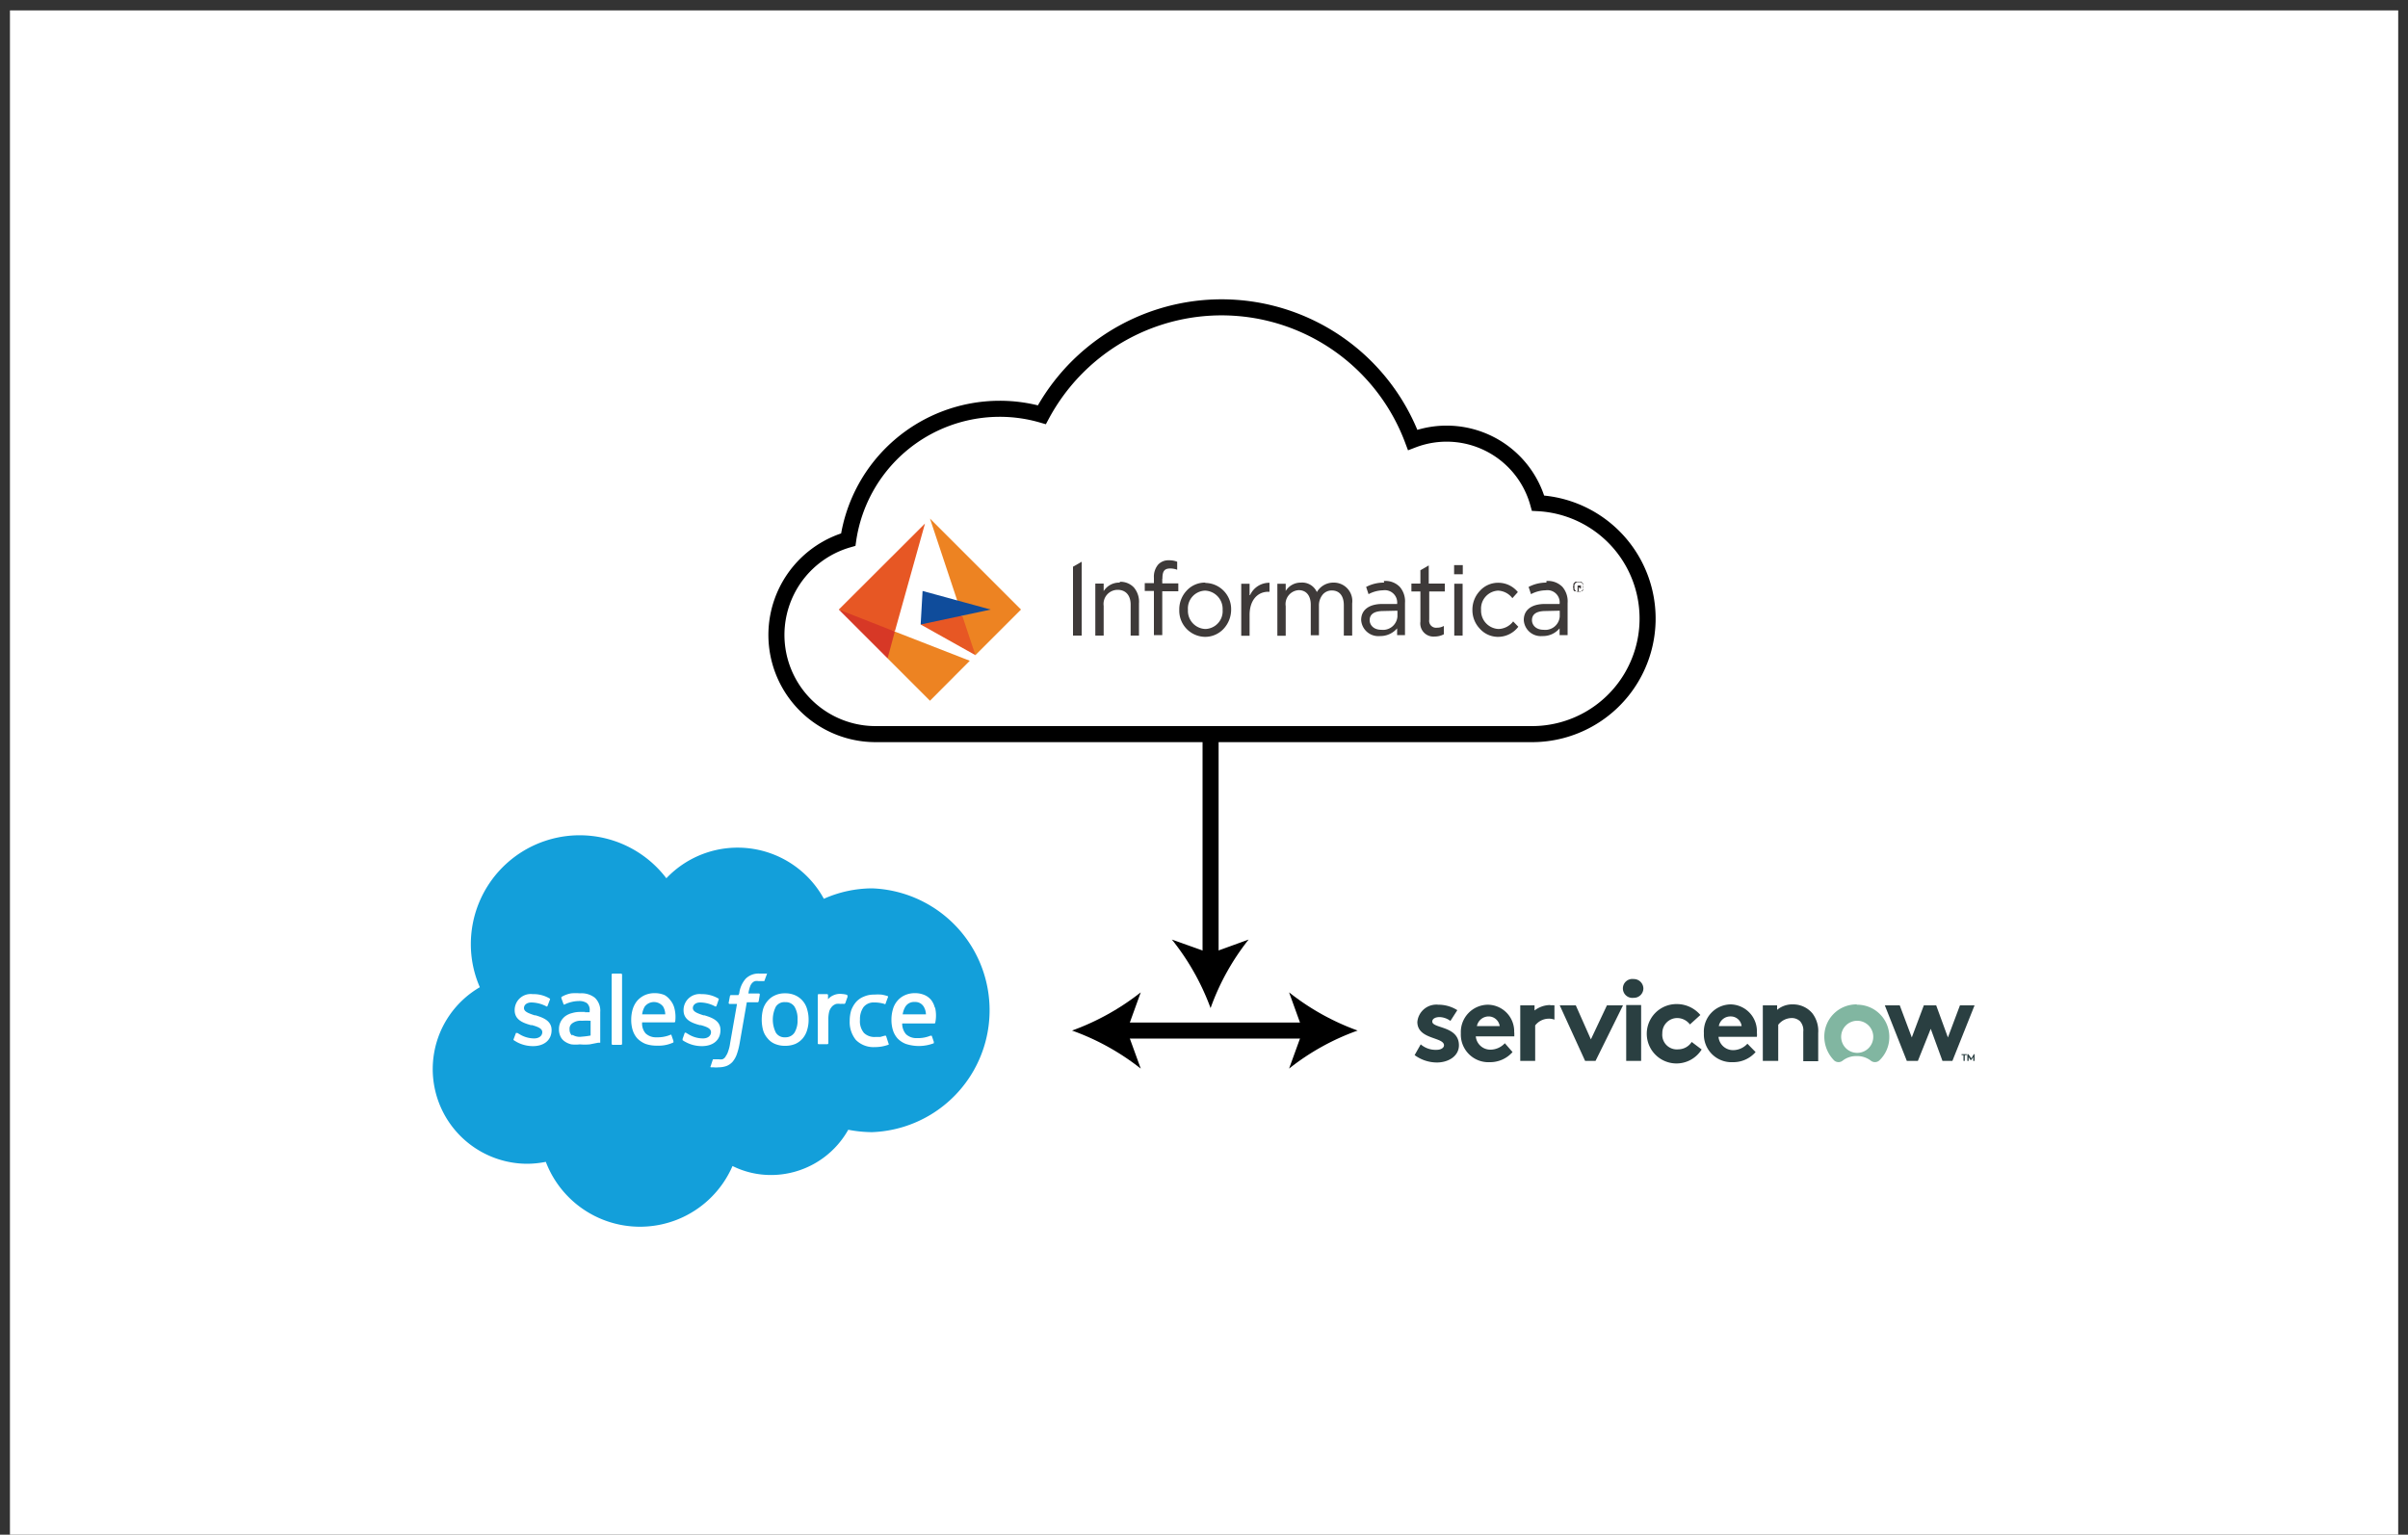
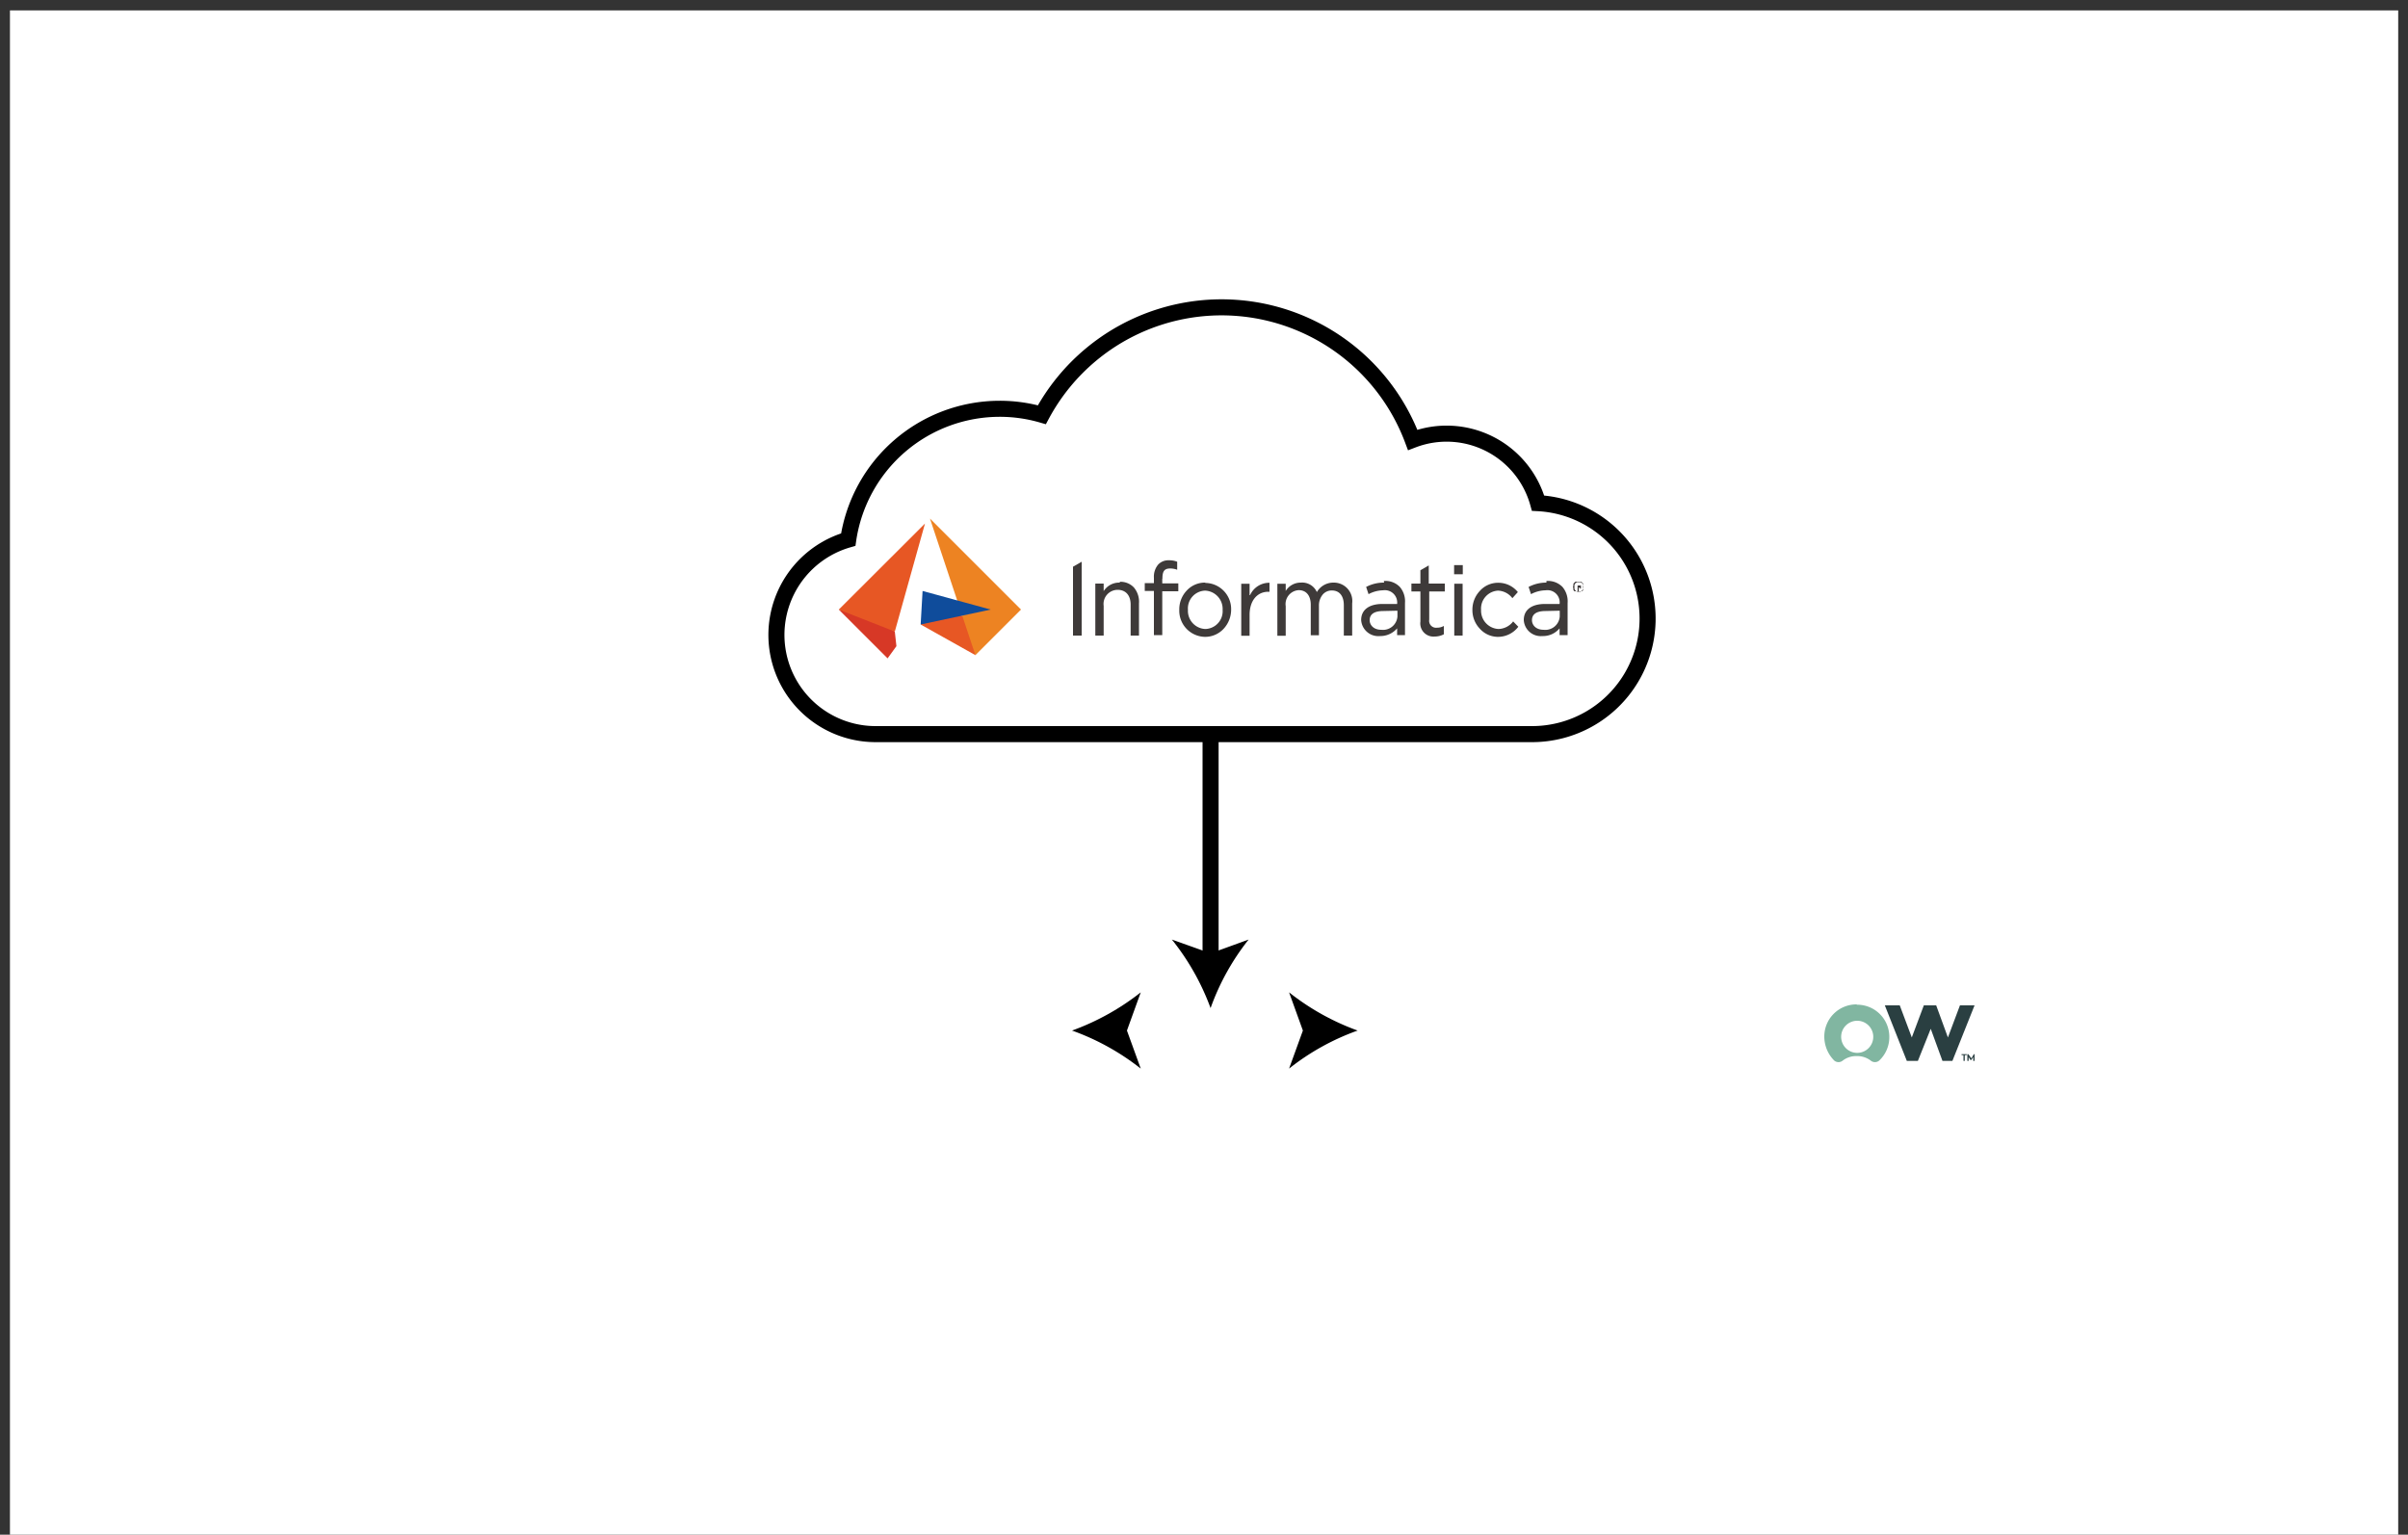
<svg xmlns="http://www.w3.org/2000/svg" id="Layer_1" data-name="Layer 1" viewBox="0 0 150 95.62">
  <rect x="0" y="0" width="150" height="95.62" fill="#333333" stroke="none" />
  <defs>
    <style>.cls-1{fill:#fff;}.cls-2{fill:none;stroke:#000;stroke-miterlimit:10;}.cls-3{fill:#139fda;}.cls-4,.cls-6{fill:#2a3f41;}.cls-4,.cls-5{fill-rule:evenodd;}.cls-5{fill:#81b6a1;}.cls-7{fill:#e75724;}.cls-8{fill:#ed8322;}.cls-9{fill:#0f4c9b;}.cls-10{fill:#d73826;}.cls-11{fill:#3e3a39;}</style>
  </defs>
  <rect class="cls-1" x="0.62" y="0.65" width="148.77" height="126.74" />
  <path class="cls-2" d="M95.81,31.35A5.91,5.91,0,0,0,88,27.41,12.71,12.71,0,0,0,64.9,25.84a9.44,9.44,0,0,0-2.63-.37,9.54,9.54,0,0,0-9.43,8.15,6.18,6.18,0,0,0,1.7,12.12H95.39a7.2,7.2,0,0,0,.42-14.39Z" />
-   <path class="cls-3" d="M41.51,54.72A6.12,6.12,0,0,1,51.32,56a7.45,7.45,0,0,1,3-.65,7.6,7.6,0,0,1,0,15.19,8,8,0,0,1-1.48-.15,5.52,5.52,0,0,1-4.81,2.82,5.36,5.36,0,0,1-2.4-.56A6.28,6.28,0,0,1,34,72.39a6,6,0,0,1-1.2.12,5.9,5.9,0,0,1-2.91-11,6.68,6.68,0,0,1-.56-2.69,6.78,6.78,0,0,1,12.17-4.11" />
  <path class="cls-1" d="M32,64.73a.07.07,0,0,0,0,.08l.2.12a2.13,2.13,0,0,0,1,.25c.71,0,1.16-.39,1.16-1h0c0-.57-.5-.77-1-.92l-.06,0c-.35-.12-.66-.22-.66-.45h0c0-.2.18-.35.46-.35a2.08,2.08,0,0,1,.91.23s.07.05.09,0,.14-.36.15-.39a.06.06,0,0,0,0-.08,1.94,1.94,0,0,0-1-.28h-.07a1,1,0,0,0-1.12,1h0c0,.6.51.79,1,.93l.08,0c.34.1.64.2.64.44h0c0,.22-.19.39-.51.39a1.75,1.75,0,0,1-.92-.27l-.12-.07s-.07,0-.09,0Z" />
  <path class="cls-1" d="M42.52,64.73c0,.06,0,.07,0,.08a1.32,1.32,0,0,0,.2.12,2.1,2.1,0,0,0,1,.25c.72,0,1.16-.39,1.16-1h0c0-.57-.5-.77-1-.92l-.06,0c-.36-.12-.66-.22-.66-.45h0c0-.2.18-.35.45-.35a2,2,0,0,1,.91.23s.07.05.1,0,.13-.36.14-.39a.06.06,0,0,0,0-.08,2,2,0,0,0-1-.28h-.07a1,1,0,0,0-1.11,1h0c0,.6.5.79,1,.93l.07,0c.35.1.64.2.64.44h0c0,.22-.19.39-.5.39a1.72,1.72,0,0,1-.92-.27l-.12-.07a.07.07,0,0,0-.1,0Z" />
  <path class="cls-1" d="M49.68,63.53a1.43,1.43,0,0,1-.19.81.66.66,0,0,1-.58.29.63.63,0,0,1-.58-.29,1.82,1.82,0,0,1,0-1.62.63.63,0,0,1,.58-.28.65.65,0,0,1,.58.28,1.43,1.43,0,0,1,.19.81m.6-.64a1.33,1.33,0,0,0-.73-.87,1.47,1.47,0,0,0-.64-.13,1.41,1.41,0,0,0-.64.13,1.25,1.25,0,0,0-.46.35,1.38,1.38,0,0,0-.28.52,2.61,2.61,0,0,0-.08.64,2.55,2.55,0,0,0,.08.64,1.31,1.31,0,0,0,.28.52,1.15,1.15,0,0,0,.46.35,1.56,1.56,0,0,0,.64.12,1.62,1.62,0,0,0,.64-.12,1.31,1.31,0,0,0,.46-.35,1.43,1.43,0,0,0,.27-.52,2.15,2.15,0,0,0,.09-.64,2.2,2.2,0,0,0-.09-.64" />
  <path class="cls-1" d="M55.19,64.53s-.08,0-.08,0l-.28.08-.32,0a.93.93,0,0,1-.69-.25,1.13,1.13,0,0,1-.25-.82,1.3,1.3,0,0,1,.22-.79.8.8,0,0,1,.67-.29,2.08,2.08,0,0,1,.63.09.05.05,0,0,0,.07,0c.05-.15.09-.25.15-.41a.06.06,0,0,0,0-.07,2.32,2.32,0,0,0-.4-.1,3,3,0,0,0-.45,0,1.53,1.53,0,0,0-.66.13,1.26,1.26,0,0,0-.49.35,1.69,1.69,0,0,0-.29.51,2.27,2.27,0,0,0-.09.65,1.76,1.76,0,0,0,.39,1.19,1.55,1.55,0,0,0,1.18.44,2.43,2.43,0,0,0,.85-.15.05.05,0,0,0,0-.07Z" />
-   <path class="cls-1" d="M56.23,63.2a1.3,1.3,0,0,1,.17-.48.63.63,0,0,1,.58-.29.61.61,0,0,1,.56.29,1,1,0,0,1,.14.48Zm2-.42A1.26,1.26,0,0,0,58,62.3,1.1,1.1,0,0,0,57.6,62a1.46,1.46,0,0,0-.58-.12,1.5,1.5,0,0,0-.66.13,1.31,1.31,0,0,0-.47.36,1.36,1.36,0,0,0-.27.52,2.27,2.27,0,0,0-.09.65,2.15,2.15,0,0,0,.09.64,1.4,1.4,0,0,0,.29.52,1.43,1.43,0,0,0,.51.34A2.6,2.6,0,0,0,58.17,65s0,0,0-.09l-.13-.38s-.08,0-.08,0a2,2,0,0,1-.83.15.94.94,0,0,1-.69-.24,1,1,0,0,1-.24-.67h2a.06.06,0,0,0,.06-.05A2.2,2.2,0,0,0,58.25,62.78Z" />
+   <path class="cls-1" d="M56.23,63.2a1.3,1.3,0,0,1,.17-.48.63.63,0,0,1,.58-.29.61.61,0,0,1,.56.29,1,1,0,0,1,.14.48Zm2-.42A1.26,1.26,0,0,0,58,62.3,1.1,1.1,0,0,0,57.6,62a1.46,1.46,0,0,0-.58-.12,1.5,1.5,0,0,0-.66.13,1.31,1.31,0,0,0-.47.36,1.36,1.36,0,0,0-.27.52,2.27,2.27,0,0,0-.09.65,2.15,2.15,0,0,0,.09.64,1.4,1.4,0,0,0,.29.52,1.43,1.43,0,0,0,.51.34A2.6,2.6,0,0,0,58.17,65s0,0,0-.09l-.13-.38s-.08,0-.08,0a2,2,0,0,1-.83.15.94.94,0,0,1-.69-.24,1,1,0,0,1-.24-.67h2a.06.06,0,0,0,.06-.05Z" />
  <path class="cls-1" d="M40,63.2a1.29,1.29,0,0,1,.16-.48.72.72,0,0,1,1.15,0,1,1,0,0,1,.13.48Zm2-.42a1.26,1.26,0,0,0-.26-.48A1.16,1.16,0,0,0,41.4,62a1.54,1.54,0,0,0-.58-.12,1.51,1.51,0,0,0-.67.13,1.4,1.4,0,0,0-.47.36,1.51,1.51,0,0,0-.27.52,2.27,2.27,0,0,0-.09.65,2.15,2.15,0,0,0,.09.64,1.4,1.4,0,0,0,.29.52,1.52,1.52,0,0,0,.51.34,2.06,2.06,0,0,0,.74.11,2.13,2.13,0,0,0,1-.2s0,0,0-.09l-.13-.38a.05.05,0,0,0-.07,0,2.07,2.07,0,0,1-.84.15.94.94,0,0,1-.69-.24A.93.93,0,0,1,40,63.7h2a.06.06,0,0,0,.06-.05A2.2,2.2,0,0,0,42,62.78Z" />
  <path class="cls-1" d="M35.65,64.52a.28.28,0,0,1-.11-.12.48.48,0,0,1-.06-.26.41.41,0,0,1,.18-.39.88.88,0,0,1,.58-.15,5.28,5.28,0,0,1,.55,0v.92h0a4.76,4.76,0,0,1-.54.07.87.87,0,0,1-.6-.12m.81-1.42h-.32a1.68,1.68,0,0,0-.5.07,1.23,1.23,0,0,0-.42.19,1,1,0,0,0-.29.34,1,1,0,0,0-.11.46,1,1,0,0,0,.09.46.76.76,0,0,0,.27.32,1.19,1.19,0,0,0,.41.18,2.22,2.22,0,0,0,.53,0,3.18,3.18,0,0,0,.62,0l.51-.1.14,0s0-.07,0-.07V63.06a1.11,1.11,0,0,0-.33-.89,1.34,1.34,0,0,0-.93-.28,3.29,3.29,0,0,0-.54,0,1.77,1.77,0,0,0-.62.23s0,0,0,.08l.14.38a.05.05,0,0,0,.07,0h0a2.12,2.12,0,0,1,.88-.21.85.85,0,0,1,.5.13.56.56,0,0,1,.17.49v.08l-.33,0" />
  <path class="cls-1" d="M52.78,62.06a0,0,0,0,0,0-.07,1.4,1.4,0,0,0-.34-.06,1,1,0,0,0-.52.08.89.89,0,0,0-.34.25V62a.06.06,0,0,0-.06-.06H51a.06.06,0,0,0-.06.06v3a.06.06,0,0,0,.06.06h.53a.07.07,0,0,0,.07-.06V63.53a1.93,1.93,0,0,1,.06-.53.85.85,0,0,1,.18-.3.64.64,0,0,1,.25-.15.93.93,0,0,1,.27,0,1,1,0,0,1,.22,0s.06,0,.08-.06l.15-.42" />
  <path class="cls-1" d="M47.79,60.66l-.2,0-.28,0a1.13,1.13,0,0,0-.85.31,1.68,1.68,0,0,0-.41.92L46,62h-.46a.07.07,0,0,0-.07.06l-.08.42a.06.06,0,0,0,.07.07h.45L45.48,65a2.29,2.29,0,0,1-.12.5,1,1,0,0,1-.14.29A.4.4,0,0,1,45,66a.79.79,0,0,1-.23,0l-.17,0-.1,0s-.06,0-.08,0-.13.38-.15.42a.07.07,0,0,0,0,.08l.19,0a1.06,1.06,0,0,0,.29,0,1.5,1.5,0,0,0,.5-.08,1,1,0,0,0,.38-.26,1.52,1.52,0,0,0,.26-.45,4.13,4.13,0,0,0,.18-.68l.45-2.58h.67a.08.08,0,0,0,.07-.06l.07-.42s0-.07-.06-.07h-.65a2.09,2.09,0,0,1,.11-.45.6.6,0,0,1,.14-.22.37.37,0,0,1,.17-.1.47.47,0,0,1,.21,0h.17l.1,0c.07,0,.08,0,.09,0l.16-.43s0-.06,0-.07" />
  <rect class="cls-1" x="38.1" y="60.66" width="0.65" height="4.44" rx="0.06" />
-   <path class="cls-4" d="M96.59,62.62a1.61,1.61,0,0,0-1,.34v-.32h-.89V66.1h.93V63.89a1.08,1.08,0,0,1,.83-.42,1,1,0,0,1,.37.06v-.89a1.1,1.1,0,0,0-.27,0m-8.06,2.43a1.42,1.42,0,0,0,1,.34c.25,0,.45-.12.45-.28,0-.53-1.66-.35-1.66-1.46a1.19,1.19,0,0,1,1.31-1.07,2.2,2.2,0,0,1,1.18.34l-.43.67a1.2,1.2,0,0,0-.67-.24c-.26,0-.46.1-.46.28,0,.44,1.66.26,1.66,1.48,0,.67-.65,1.07-1.38,1.07a2.36,2.36,0,0,1-1.38-.46Zm5.82-.71a1.66,1.66,0,0,0-1.63-1.76A1.7,1.7,0,0,0,91,64.38a1.72,1.72,0,0,0,1.81,1.8,1.86,1.86,0,0,0,1.41-.63L93.74,65a1.23,1.23,0,0,1-.87.4.91.91,0,0,1-.94-.83h2.4c0-.08,0-.16,0-.26M92,63.93a.75.75,0,0,1,.73-.6.7.7,0,0,1,.69.6Zm7.1.83,1-2.12h1L99.39,66.1h-.65l-1.58-3.46h1ZM101.76,61a.6.6,0,0,1,.61.58.59.59,0,0,1-.61.59.59.59,0,1,1,0-1.17m-.46,1.62h.93V66.1h-.93ZM106,65.39a1.85,1.85,0,1,1-1.54-2.83,1.92,1.92,0,0,1,1.46.68l-.65.59a1,1,0,0,0-.79-.4.93.93,0,0,0-.93.95.91.91,0,0,0,1,1,1,1,0,0,0,.83-.46Zm3.36.16a1.84,1.84,0,0,1-1.42.63,1.72,1.72,0,0,1-1.8-1.8,1.69,1.69,0,0,1,1.68-1.8,1.67,1.67,0,0,1,1.62,1.76,1.06,1.06,0,0,1,0,.26h-2.39a.91.91,0,0,0,.93.83,1.21,1.21,0,0,0,.87-.4Zm-.87-1.62a.68.68,0,0,0-.69-.6.73.73,0,0,0-.73.6Zm1.32,2.17V62.64h.89v.28a1.47,1.47,0,0,1,1-.34,1.56,1.56,0,0,1,1.2.56,1.81,1.81,0,0,1,.36,1.22v1.76h-.93V64.28a.85.85,0,0,0-.2-.65.75.75,0,0,0-.53-.2,1.08,1.08,0,0,0-.83.42V66.1Z" />
  <path class="cls-5" d="M115.64,62.58a2,2,0,0,0-2,2,2.12,2.12,0,0,0,.62,1.5.41.41,0,0,0,.53,0,1.37,1.37,0,0,1,.87-.28,1.39,1.39,0,0,1,.87.28.41.41,0,0,0,.53,0,2,2,0,0,0,.63-1.48,2,2,0,0,0-2-2m0,3a1,1,0,0,1-1-1,1,1,0,0,1,1-1,1,1,0,1,1,0,2" />
  <path class="cls-4" d="M119.47,66.1h-.69l-1.37-3.46h.93l.75,2,.75-2h.77l.73,2,.75-2H123l-1.38,3.46H121l-.73-2Z" />
  <path class="cls-6" d="M122.51,65.68v.06h-.12v.36h-.08v-.36h-.12v-.06Zm.29.26.16-.26H123v.42h-.08v-.24l-.12.18h-.06l-.11-.18v.24h-.08v-.42h.06Z" />
-   <line class="cls-2" x1="69.8" y1="64.21" x2="81.56" y2="64.21" />
  <path d="M66.78,64.21a15.12,15.12,0,0,1,4.28,2.37l-.86-2.37.86-2.38A15.39,15.39,0,0,1,66.78,64.21Z" />
  <path d="M84.57,64.21a14.93,14.93,0,0,0-4.27,2.37l.86-2.37-.86-2.38A15.2,15.2,0,0,0,84.57,64.21Z" />
  <line class="cls-2" x1="75.41" y1="59.8" x2="75.41" y2="45.74" />
  <path d="M75.41,62.81a14.93,14.93,0,0,1,2.37-4.27l-2.37.86L73,58.54A15.2,15.2,0,0,1,75.41,62.81Z" />
  <polygon class="cls-7" points="57.35 38.91 60.76 40.82 60.89 39.37 59.95 38.36 58.55 38.13 57.35 38.91" />
  <polygon class="cls-8" points="57.93 32.31 60.76 40.82 63.6 37.98 57.93 32.31" />
  <polygon class="cls-9" points="57.47 36.82 57.35 38.91 61.71 37.98 57.47 36.82" />
  <polygon class="cls-10" points="52.25 37.98 52.25 37.98 55.29 41.02 55.84 40.26 55.74 39.35 54.36 38.45 52.25 37.98" />
  <polygon class="cls-7" points="57.62 32.62 52.25 37.98 55.74 39.35 57.62 32.62" />
-   <polygon class="cls-8" points="55.74 39.35 55.29 41.02 57.93 43.66 60.41 41.17 55.74 39.35" />
  <polygon class="cls-11" points="67.38 39.6 66.84 39.6 66.84 35.31 67.38 35 67.38 39.6" />
  <polygon class="cls-11" points="91.12 35.78 90.58 35.78 90.58 35.36 90.58 35.21 91.12 35.21 91.12 35.78" />
  <path class="cls-11" d="M69.75,36.3a1.14,1.14,0,0,0-1,.53v-.47h-.52V39.6h.52V37.75a.88.88,0,0,1,.87-1c.51,0,.81.35.81.92V39.6h.52v-2a1.38,1.38,0,0,0-.32-1,1.14,1.14,0,0,0-.87-.35" />
  <path class="cls-11" d="M76.16,38v0a1.11,1.11,0,0,1-1.08,1.19A1.13,1.13,0,0,1,74,38h0a1.11,1.11,0,0,1,1.07-1.2A1.14,1.14,0,0,1,76.16,38M75.08,36.3a1.54,1.54,0,0,0-1.16.5A1.7,1.7,0,0,0,73.46,38v0a1.63,1.63,0,0,0,1.6,1.68,1.57,1.57,0,0,0,1.16-.5A1.75,1.75,0,0,0,76.69,38h0a1.63,1.63,0,0,0-1.61-1.68" />
  <path class="cls-11" d="M77.84,37.08v-.71h-.52v3.24h.52v-1.3c0-.87.46-1.44,1.17-1.44h.07v-.56h0a1.31,1.31,0,0,0-1.21.77" />
  <path class="cls-11" d="M83.09,36.3a1.19,1.19,0,0,0-1.06.59,1,1,0,0,0-1-.59,1.09,1.09,0,0,0-.94.52v-.45h-.52v3.24h.52V37.77a.87.87,0,0,1,.81-1c.47,0,.75.34.75.91v1.9h.51V37.74a1.06,1.06,0,0,1,.24-.7.73.73,0,0,1,.56-.25c.48,0,.75.34.75.92V39.6h.52v-2a1.15,1.15,0,0,0-1.16-1.3" />
  <path class="cls-11" d="M90,36.85v-.49H89V35.23l-.52.3v.83h-.56v.49h.56v1.88a.82.82,0,0,0,.89.93,1.23,1.23,0,0,0,.57-.14h0V39l0,0a.84.84,0,0,1-.43.11.43.43,0,0,1-.48-.5V36.85Z" />
  <path class="cls-11" d="M94.25,38.73a1.19,1.19,0,0,1-.9.46A1.14,1.14,0,0,1,92.26,38h0a1.12,1.12,0,0,1,1.06-1.2,1.18,1.18,0,0,1,.89.47l0,0,.34-.38,0,0a1.56,1.56,0,0,0-1.23-.58,1.52,1.52,0,0,0-1.14.51A1.7,1.7,0,0,0,91.72,38v0a1.67,1.67,0,0,0,.46,1.17,1.52,1.52,0,0,0,1.14.51,1.59,1.59,0,0,0,1.26-.63l0,0-.33-.34Z" />
  <path class="cls-11" d="M87.05,38.05v.36a.9.9,0,0,1-1,.83c-.5,0-.73-.31-.73-.6v0c0-.27.15-.57.86-.57Zm-.83-1.75a2.36,2.36,0,0,0-1.12.27h0l.15.45h0a2,2,0,0,1,.9-.24.77.77,0,0,1,.88.85h-.91c-.84,0-1.33.37-1.33,1v0a1.07,1.07,0,0,0,1.17,1,1.37,1.37,0,0,0,1.07-.48v.42h.49v-2a1.38,1.38,0,0,0-.32-1,1.24,1.24,0,0,0-1-.37" />
  <path class="cls-11" d="M72.41,36.06c0-.46.11-.64.49-.64a1.23,1.23,0,0,1,.43.08h0V35h0a1.29,1.29,0,0,0-.51-.09.87.87,0,0,0-.67.26,1.17,1.17,0,0,0-.27.83v.33h-.57v.49h.57v2.75h.52V36.84h1v-.49h-1v-.29Z" />
  <polygon class="cls-11" points="91.11 39.6 90.59 39.6 90.59 36.71 90.59 36.37 91.11 36.37 91.11 39.6" />
  <path class="cls-11" d="M97.16,38.05v.36a.9.9,0,0,1-1,.83c-.5,0-.73-.31-.73-.6v0c0-.27.15-.57.85-.57Zm-.83-1.75a2.35,2.35,0,0,0-1.11.27h0l.15.45h0a2,2,0,0,1,.91-.24.76.76,0,0,1,.87.85h-.9c-.85,0-1.33.37-1.33,1v0a1.06,1.06,0,0,0,1.16,1,1.34,1.34,0,0,0,1.07-.48v.42h.5v-2a1.38,1.38,0,0,0-.32-1,1.26,1.26,0,0,0-1-.37" />
  <path class="cls-11" d="M98.27,36.41h.14v0s0,0,0,0a0,0,0,0,1,0,0h-.14v-.12Zm.08.2h.06s0,0,0,.06v0h0v0s0,0,0,0h.07s0,0,0,0v-.13l0,0h0l0,0s0,0,0-.06a.09.09,0,0,0,0,0s0,0,0,0l0,0h-.21v.42h.07v-.16Zm-.27-.17a.21.21,0,0,1,.06-.1s0,0,.09-.07l.12,0,.11,0,.1.07.06.1a.4.4,0,0,1,0,.25l-.06.1-.1.07a.23.23,0,0,1-.11,0,.25.25,0,0,1-.12,0,.16.16,0,0,1-.09-.07.21.21,0,0,1-.06-.1.27.27,0,0,1,0-.12.31.31,0,0,1,0-.13m-.07.23a.32.32,0,0,0,0,.09l.06.08a.18.18,0,0,0,.07,0l.08,0,.1,0,.09,0,.08,0s0,0,.07,0a.42.42,0,0,0,.06-.08l0-.09s0-.06,0-.1,0-.07,0-.1l0-.1a.6.6,0,0,0-.13-.13l-.08,0h-.19l-.08,0-.07.06-.06.07,0,.1a.26.26,0,0,0,0,.2" />
</svg>